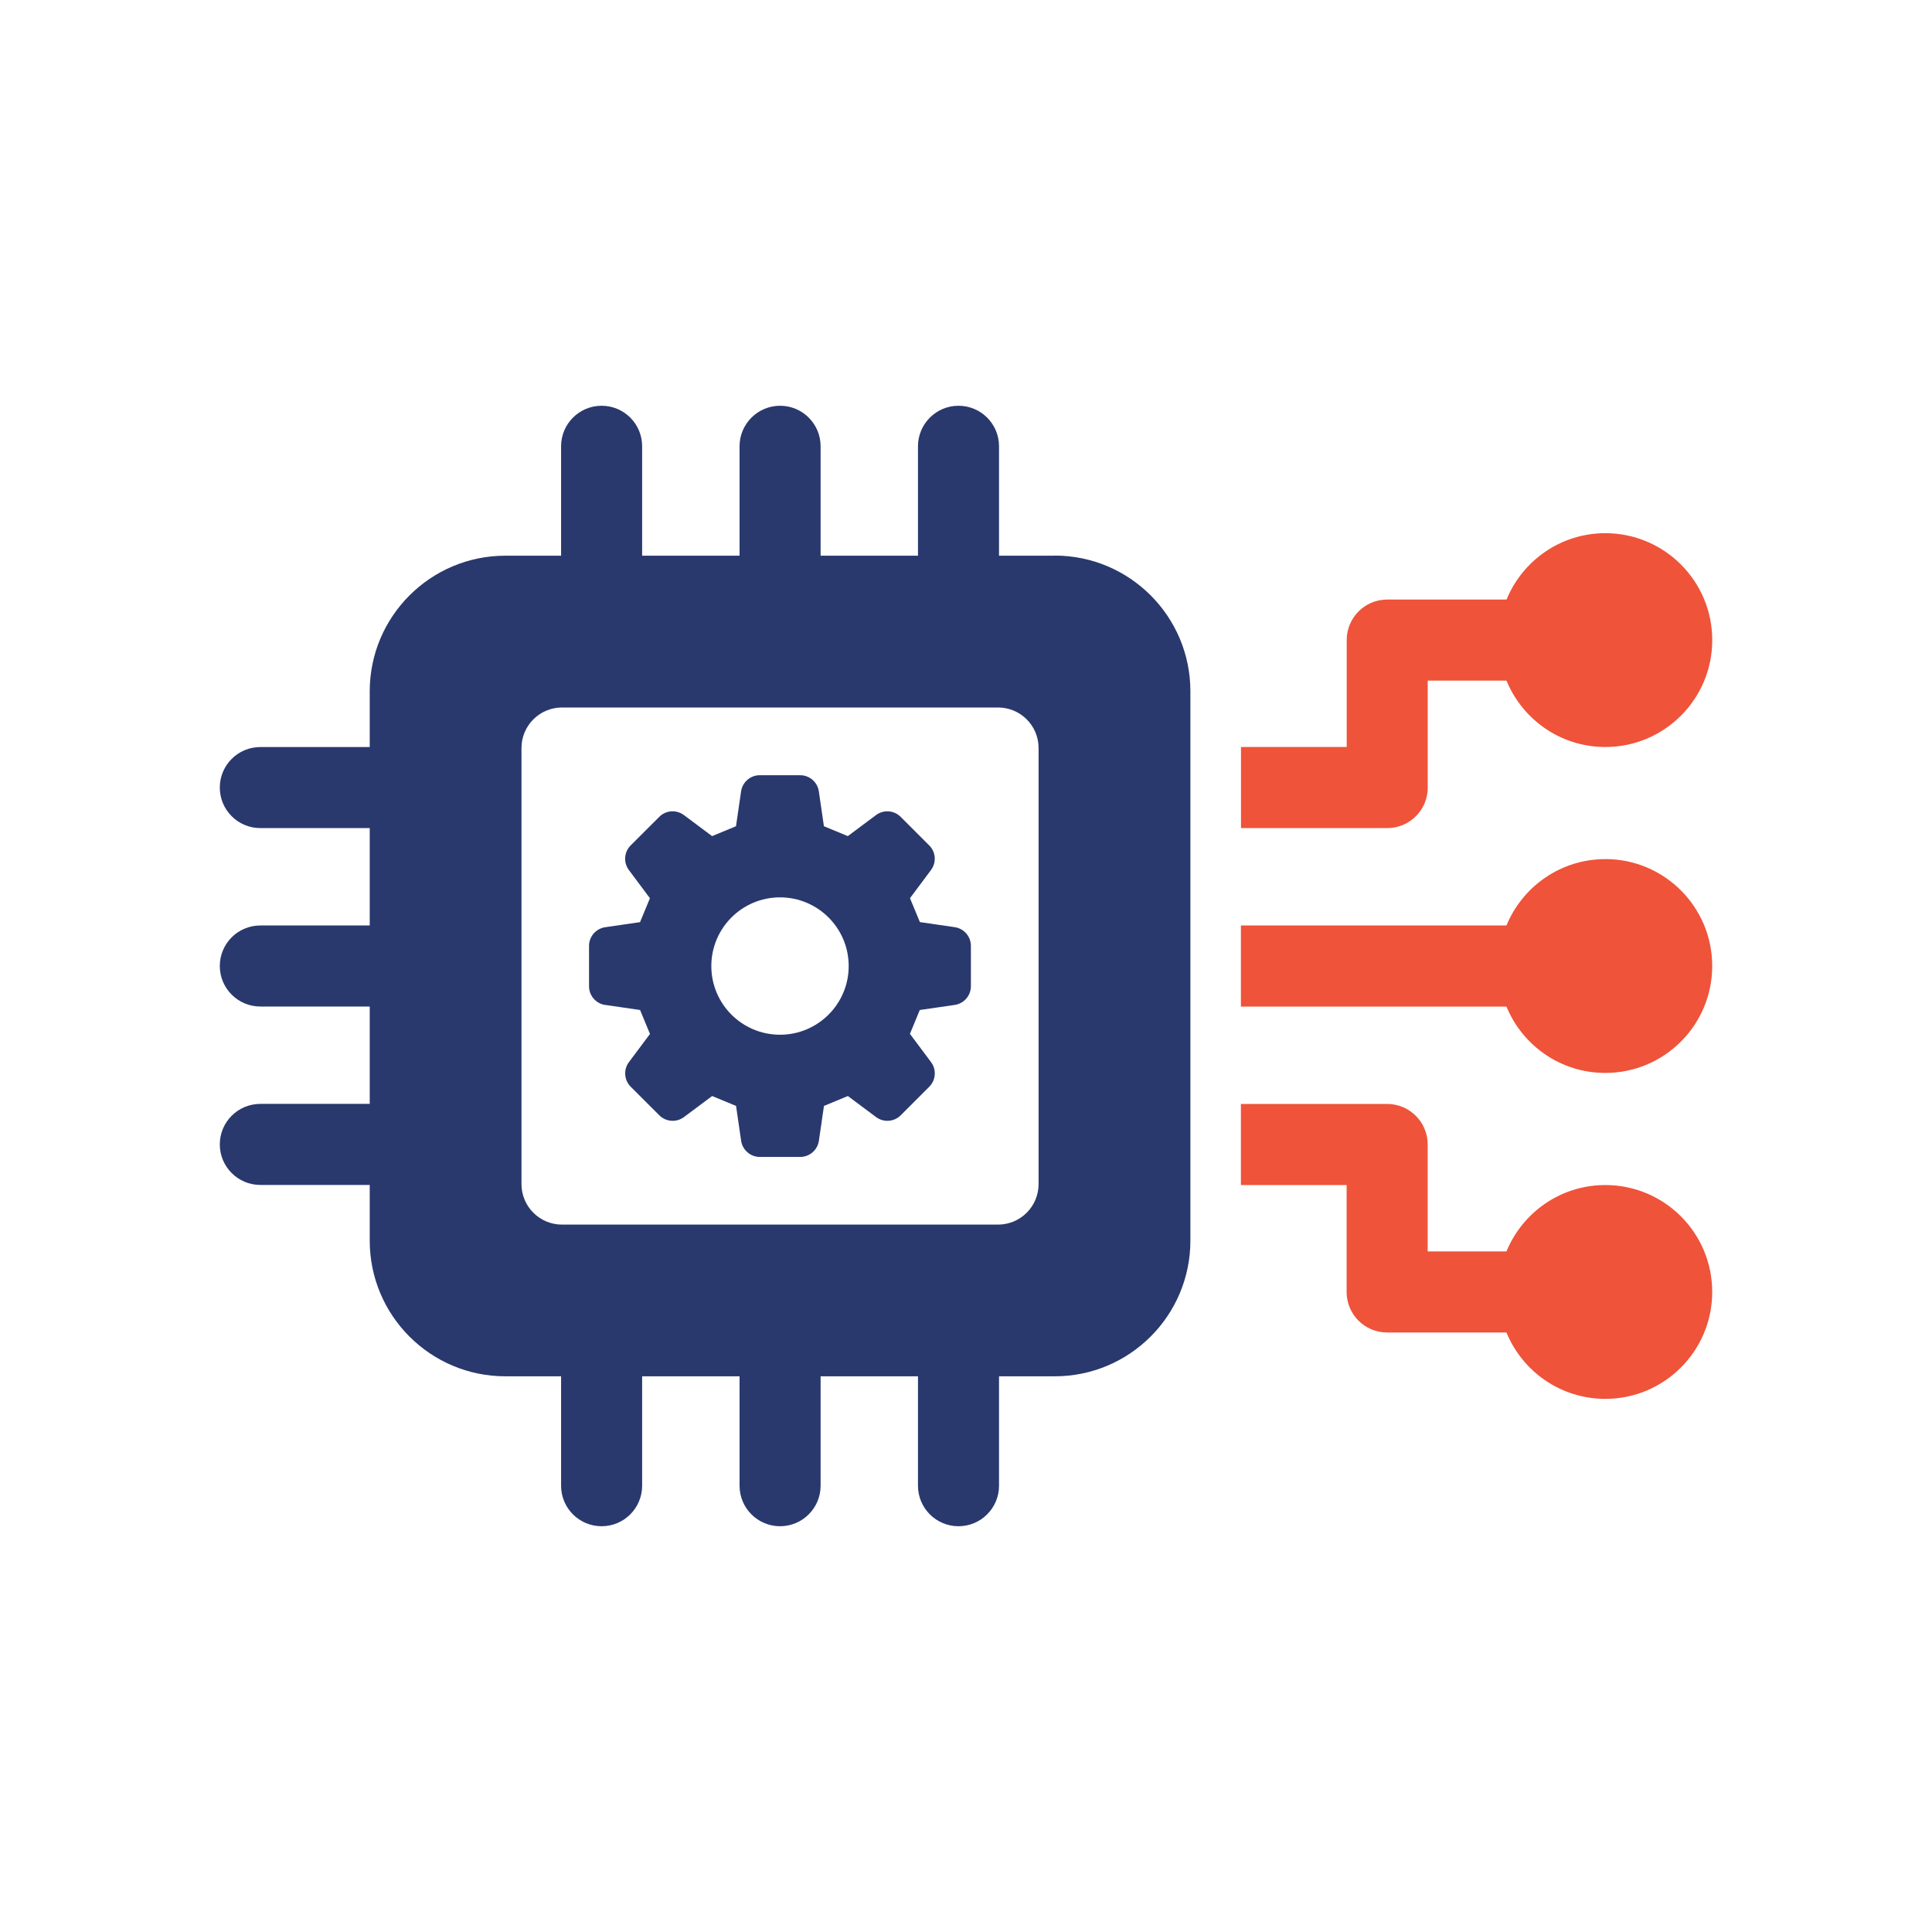
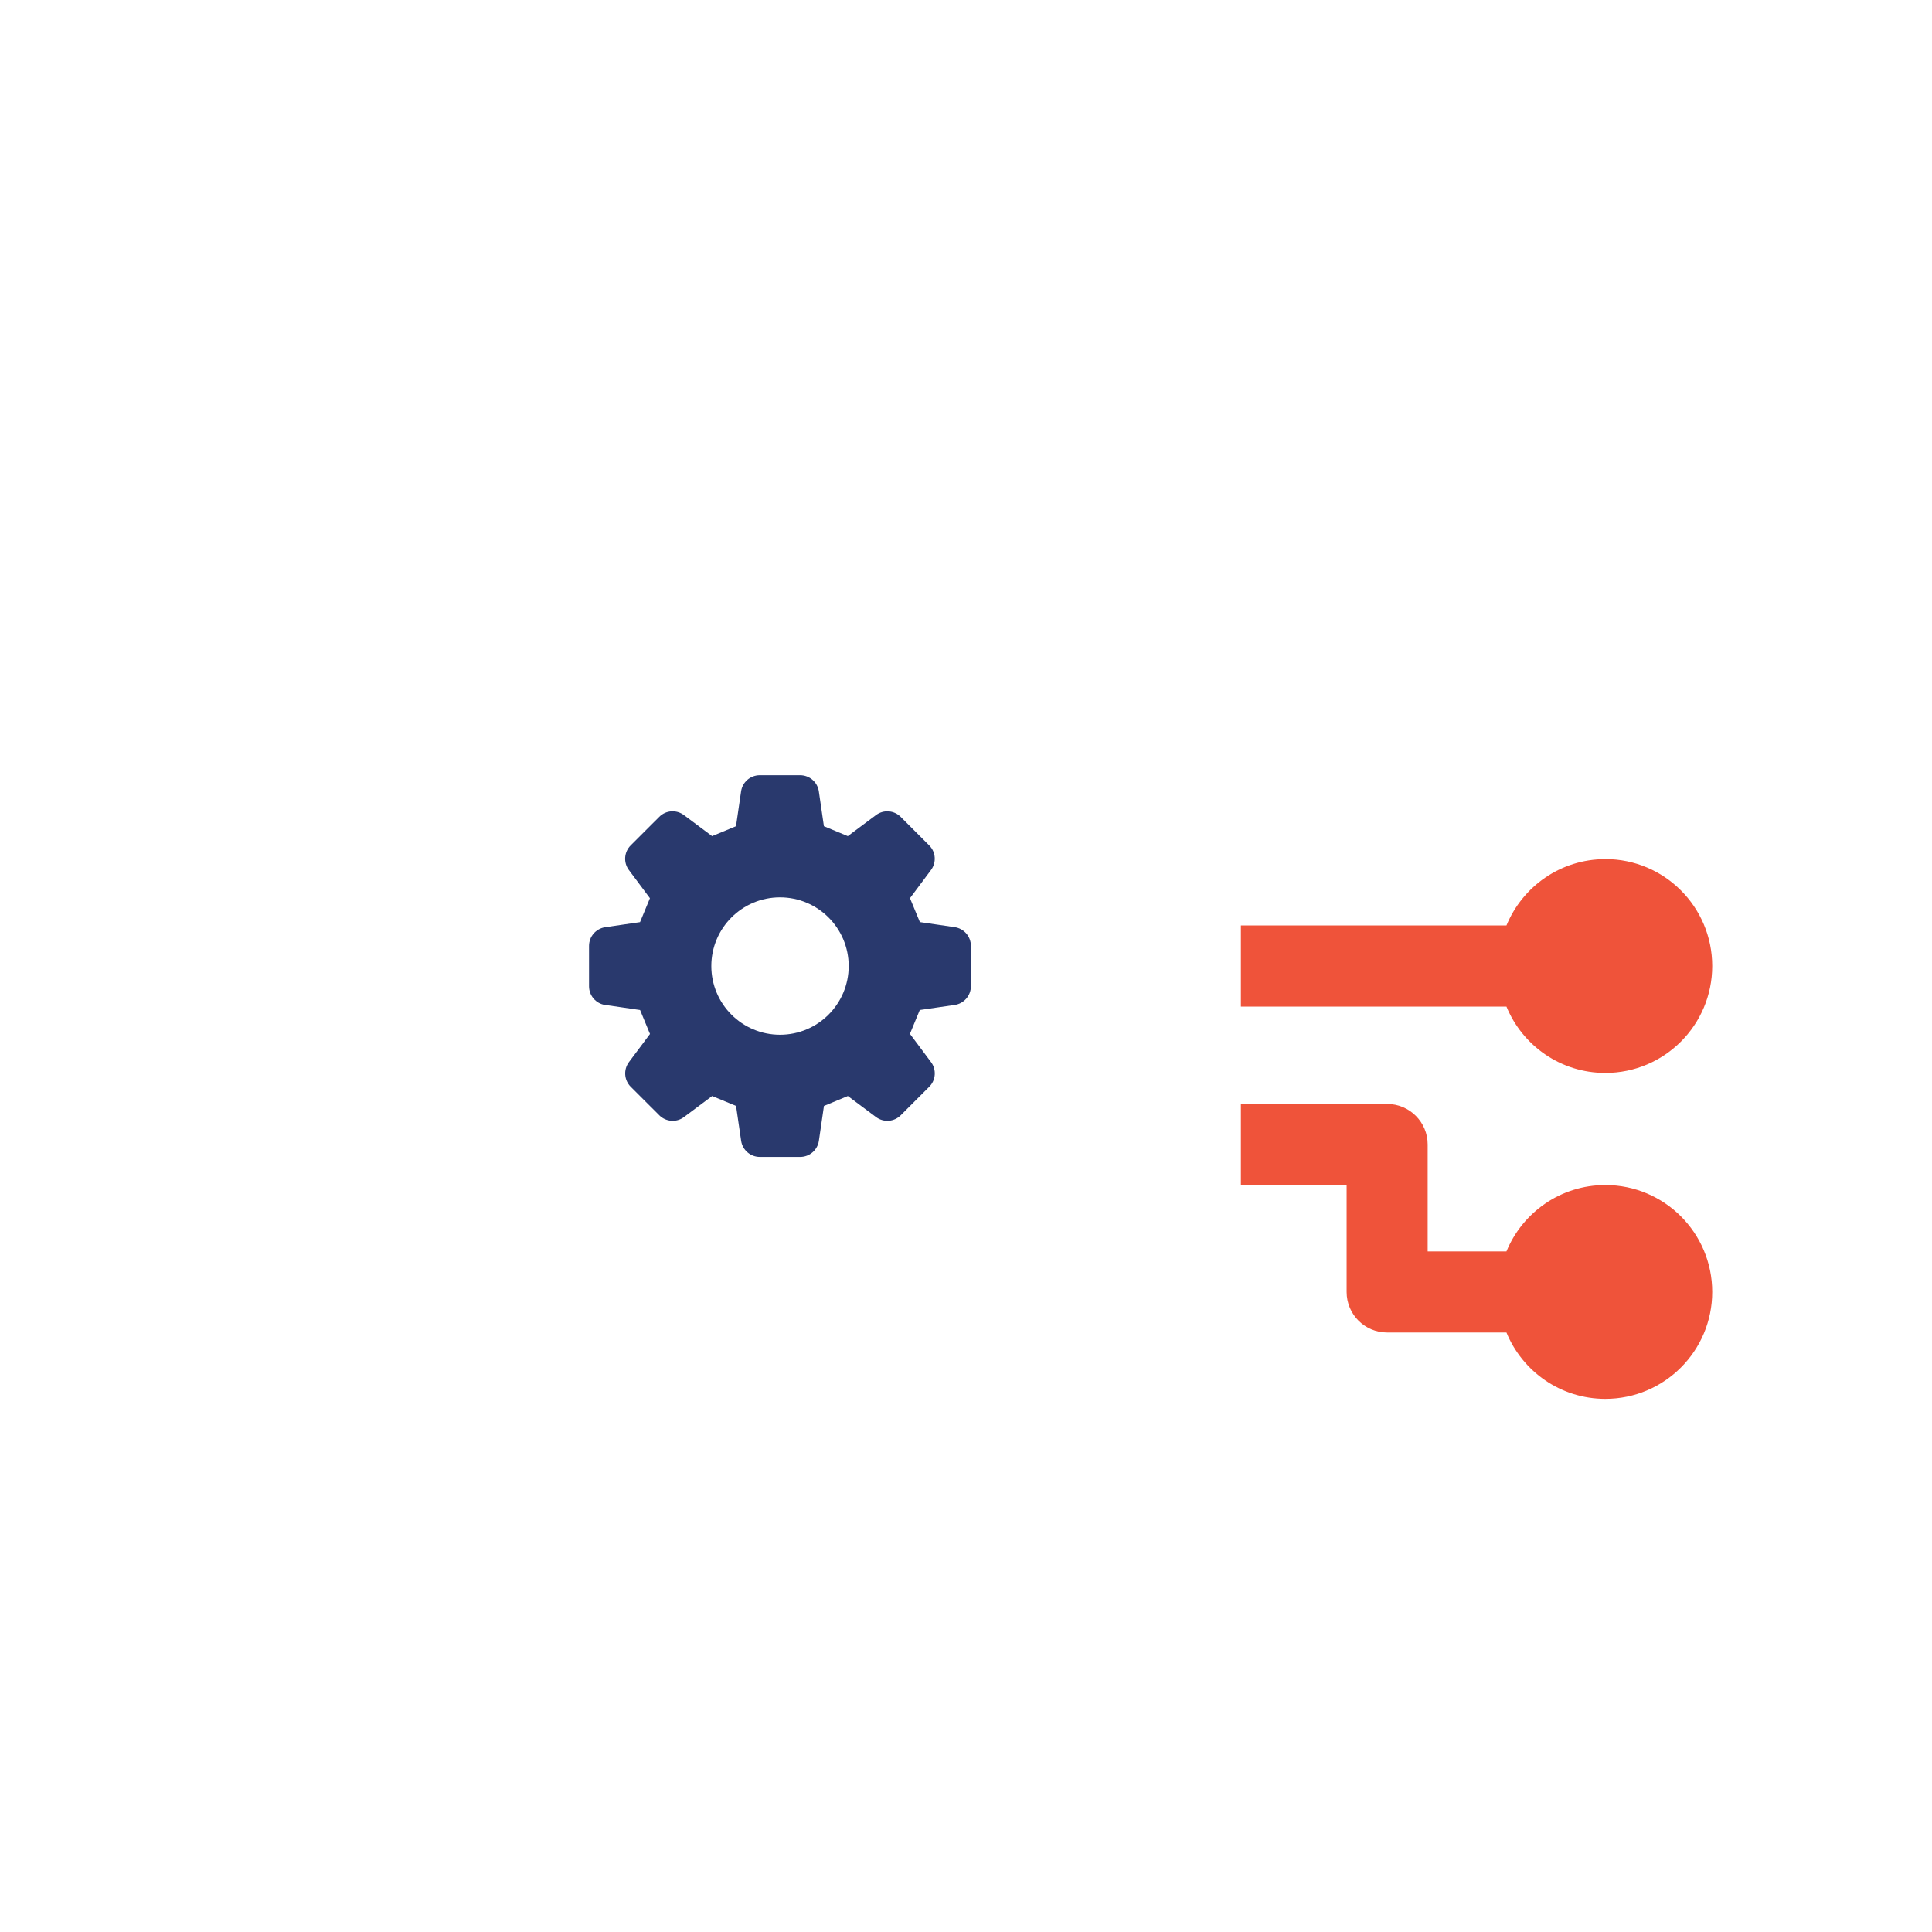
<svg xmlns="http://www.w3.org/2000/svg" width="160" height="160" viewBox="0 0 160 160" fill="none">
-   <path d="M87.347 46.02H82.735V36.959C82.735 35.103 81.231 33.603 79.379 33.603C77.527 33.603 76.023 35.108 76.023 36.959V46.02H67.959V36.959C67.959 35.103 66.455 33.603 64.603 33.603C62.751 33.603 61.247 35.108 61.247 36.959V46.02H53.179V36.959C53.179 35.103 51.679 33.603 49.823 33.603C47.967 33.603 46.467 35.108 46.467 36.959V46.02H41.855C35.651 46.02 30.619 51.051 30.619 57.255V61.867H21.559C19.703 61.867 18.203 63.371 18.203 65.224C18.203 67.076 19.707 68.579 21.559 68.579H30.619V76.644H21.559C19.703 76.644 18.203 78.147 18.203 79.999C18.203 81.852 19.707 83.356 21.559 83.356H30.619V91.419H21.559C19.703 91.419 18.203 92.924 18.203 94.775C18.203 96.627 19.707 98.132 21.559 98.132H30.619V102.744C30.619 108.948 35.647 113.98 41.855 113.98H46.467V123.04C46.467 124.896 47.967 126.396 49.823 126.396C51.679 126.396 53.179 124.892 53.179 123.04V113.98H61.247V123.04C61.247 124.896 62.751 126.396 64.603 126.396C66.455 126.396 67.959 124.892 67.959 123.04V113.98H76.023V123.04C76.023 124.896 77.527 126.396 79.379 126.396C81.231 126.396 82.735 124.892 82.735 123.04V113.98H87.347C93.551 113.98 98.583 108.948 98.583 102.744V57.248C98.583 51.044 93.551 46.011 87.347 46.011V46.02ZM86.011 98.059C86.011 99.915 84.507 101.416 82.655 101.416H46.543C44.687 101.416 43.187 99.912 43.187 98.059V61.947C43.187 60.092 44.691 58.592 46.543 58.592H82.655C84.511 58.592 86.011 60.096 86.011 61.947V98.059Z" fill="#29396D" />
-   <path d="M118.237 65.224V56.368H124.761C126.085 59.592 129.245 61.864 132.949 61.864C137.837 61.864 141.801 57.9 141.801 53.012C141.801 48.124 137.837 44.156 132.949 44.156C129.249 44.156 126.089 46.428 124.765 49.652H114.885C113.029 49.652 111.529 51.152 111.529 53.008V61.864H102.773V68.58H114.885C116.741 68.58 118.241 67.076 118.241 65.224H118.237Z" fill="#EF533A" />
  <path d="M132.946 71.148C129.246 71.148 126.086 73.42 124.758 76.644H102.766V83.36H124.758C126.082 86.584 129.242 88.856 132.946 88.856C137.834 88.856 141.798 84.892 141.798 80C141.798 75.108 137.834 71.144 132.946 71.144V71.148Z" fill="#EF533A" />
  <path d="M132.946 98.14C129.246 98.14 126.086 100.412 124.758 103.636H118.234V94.78C118.234 92.924 116.73 91.424 114.878 91.424H102.766V98.14H111.522V106.996C111.522 108.852 113.022 110.352 114.878 110.352H124.758C126.082 113.576 129.242 115.848 132.946 115.848C137.834 115.848 141.798 111.884 141.798 106.992C141.798 102.1 137.834 98.14 132.946 98.14Z" fill="#EF533A" />
  <path d="M50.125 83.224L53.009 83.644C53.369 84.52 53.469 84.752 53.829 85.628L52.085 87.96C51.621 88.584 51.685 89.452 52.233 90L54.601 92.364C55.149 92.912 56.021 92.976 56.641 92.512L58.977 90.768C59.849 91.128 60.085 91.228 60.957 91.588L61.377 94.472C61.489 95.24 62.149 95.812 62.925 95.812H66.269C67.045 95.812 67.705 95.24 67.817 94.472L68.237 91.588C69.109 91.228 69.345 91.128 70.217 90.768L72.553 92.512C73.177 92.976 74.045 92.912 74.593 92.364L76.957 90C77.505 89.452 77.569 88.58 77.105 87.96L75.357 85.62C75.717 84.748 75.813 84.516 76.173 83.644L79.065 83.224C79.833 83.112 80.405 82.452 80.405 81.676V78.332C80.405 77.556 79.833 76.896 79.065 76.784L76.181 76.364C75.821 75.492 75.721 75.256 75.361 74.384L77.101 72.052C77.565 71.428 77.505 70.56 76.953 70.012L74.589 67.648C74.041 67.1 73.169 67.036 72.549 67.5L70.213 69.244C69.337 68.88 69.105 68.784 68.233 68.424L67.813 65.54C67.701 64.768 67.041 64.2 66.265 64.2H62.921C62.145 64.2 61.485 64.768 61.373 65.54L60.953 68.424C60.077 68.788 59.845 68.88 58.973 69.244L56.637 67.5C56.013 67.036 55.145 67.096 54.597 67.648L52.229 70.012C51.681 70.56 51.617 71.432 52.081 72.052L53.825 74.388C53.465 75.264 53.365 75.496 53.005 76.368L50.121 76.788C49.353 76.9 48.781 77.56 48.781 78.336V81.68C48.781 82.456 49.353 83.116 50.121 83.228L50.125 83.224ZM64.597 74.316C67.737 74.316 70.285 76.864 70.285 80.004C70.285 83.144 67.737 85.692 64.597 85.692C61.457 85.692 58.909 83.148 58.909 80.004C58.909 76.86 61.457 74.316 64.597 74.316Z" fill="#29396D" />
</svg>